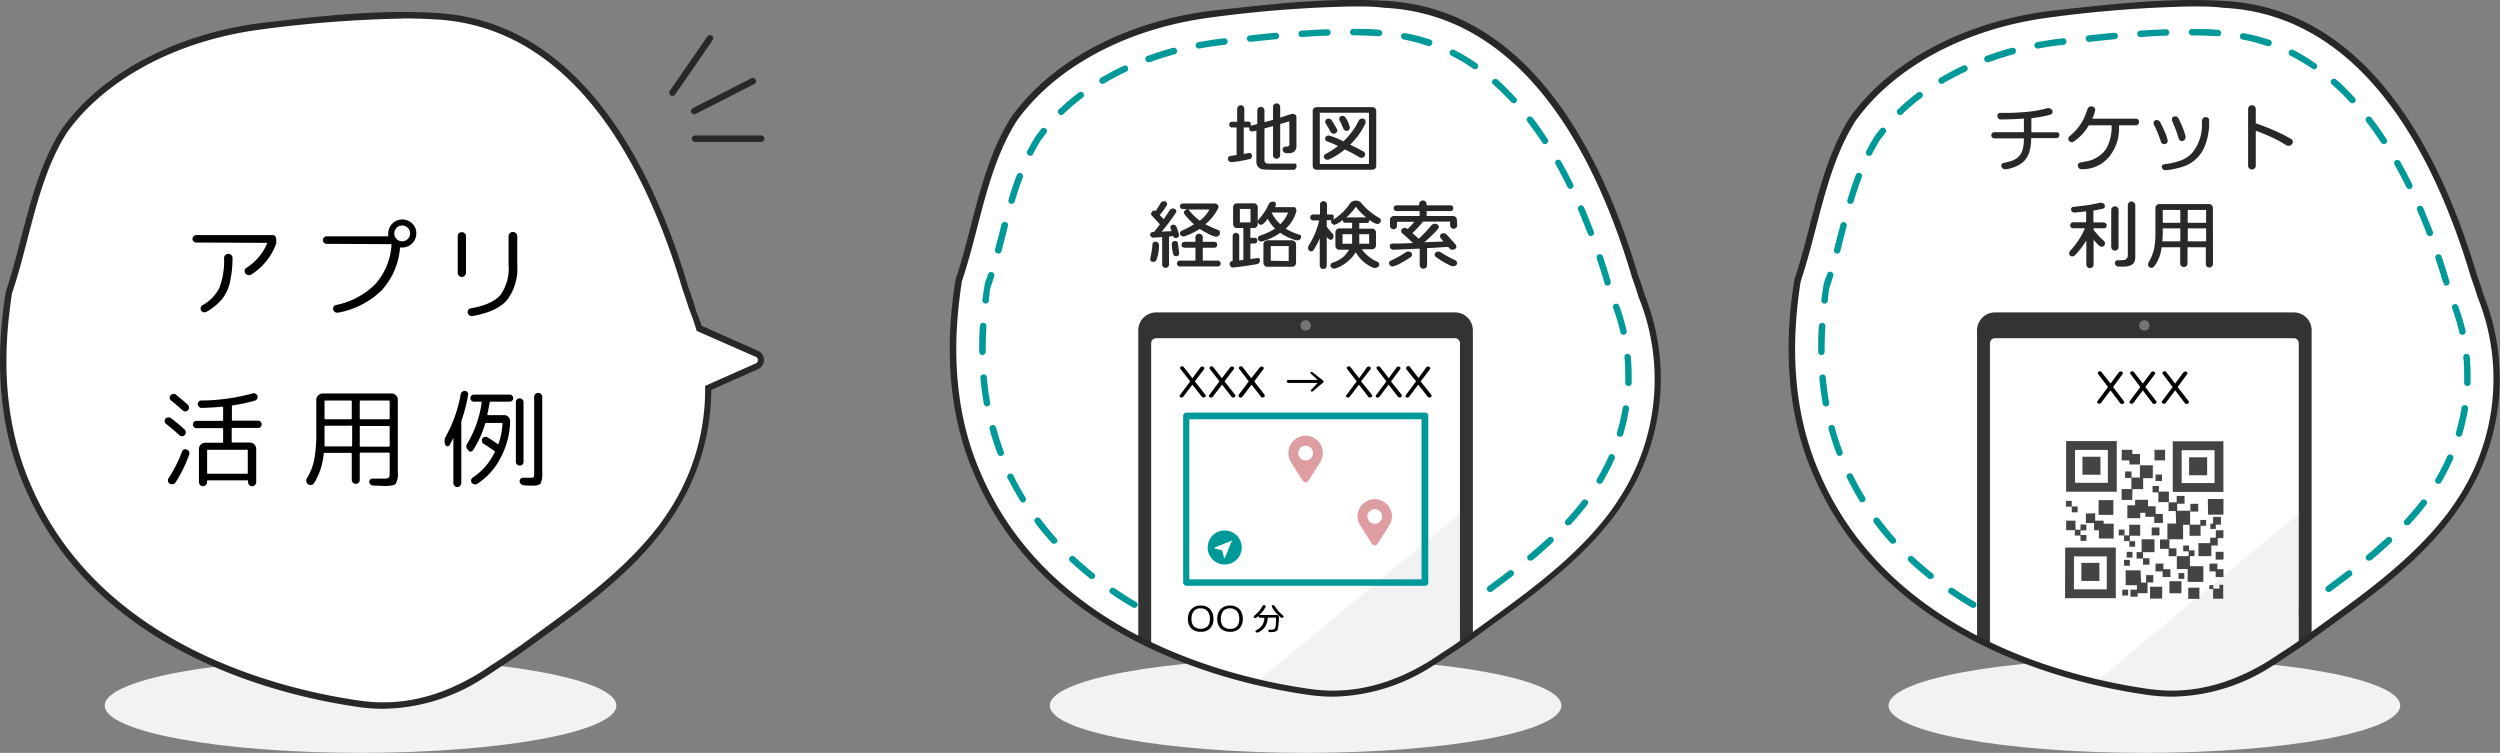
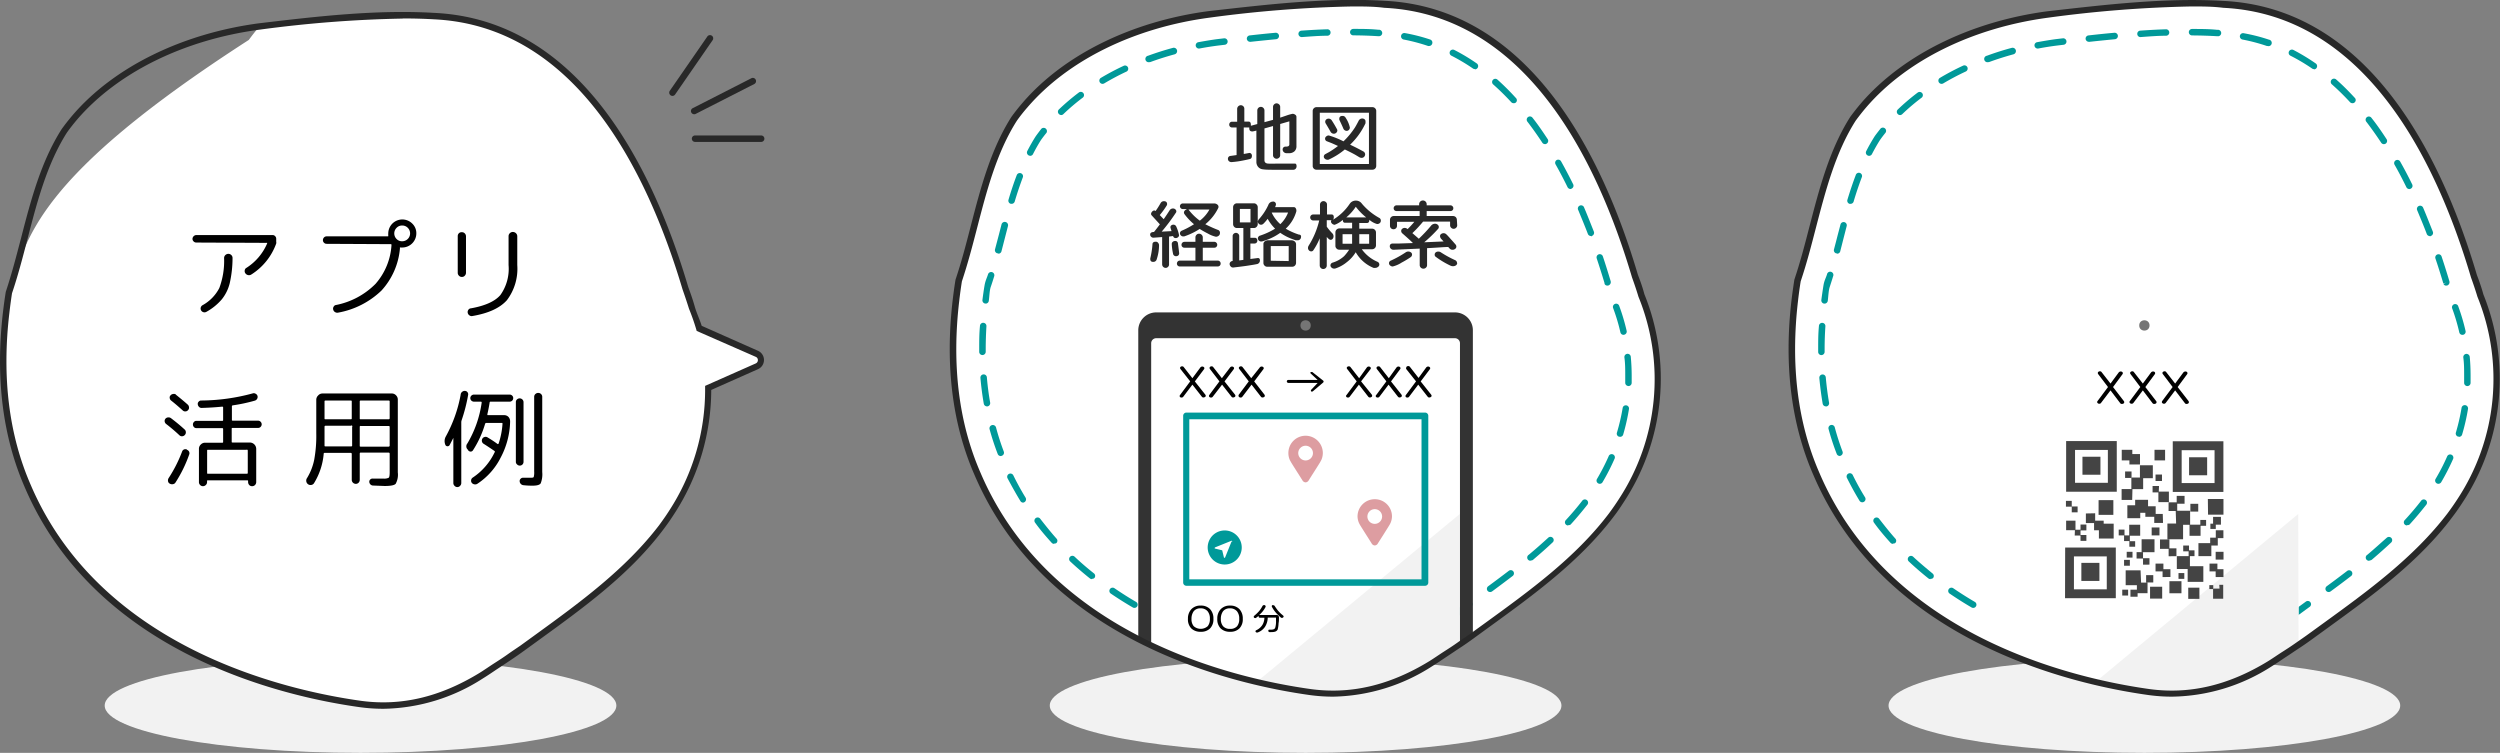
<svg xmlns="http://www.w3.org/2000/svg" viewBox="0 0 387.56 116.71">
  <rect x="0" y="0" width="387.56" height="116.71" fill="#808080" stroke="none" />
  <defs>
    <style>.cls-1{fill:#f2f2f2}.cls-2{fill:#fff}.cls-3{fill:#8e8e8e}.cls-4{fill:#099}.cls-5{fill:#333}.cls-6{fill:#282828}.cls-7{fill:#757575}.cls-8{fill:#dd9da1}</style>
  </defs>
  <g id="レイヤー_2" data-name="レイヤー 2">
    <g id="レイヤー_1-2" data-name="レイヤー 1">
      <ellipse class="cls-1" cx="202.4" cy="109.38" rx="39.66" ry="7.33" />
      <path class="cls-2" d="M162.47 38a2.78 2.78 0 00.22 1.08 2.78 2.78 0 01-.22-1.08zM176.46 51.21a2.81 2.81 0 01.47-1.55 2.81 2.81 0 00-.47 1.55z" />
      <path class="cls-3" d="M163 39.53a2.68 2.68 0 00.75.75 2.68 2.68 0 01-.75-.75zM213.12 46.28a2.68 2.68 0 00.75-.75 2.68 2.68 0 01-.75.75z" />
      <path class="cls-2" d="M253.47 42.79c-5.62-19-17.06-41.09-38.86-42.15-9.05-.53-18.09.53-27.13 1.6-10.57 1.39-21.59 5.93-28.57 14.06-.59.68-1.14 1.38-1.67 2.1-4.72 7.42-5.79 16.73-8.6 25.05-.16 1-.31 2-.43 3.06-1.08 9.19-.37 18.47 3.37 27 8.77 20.48 30.58 30.85 51.59 33.78 6.91.93 13.1-1 18.65-4.39.79-.49 1.57-1 2.35-1.54s1.36-.87 2-1.33 1.32-.9 2-1.37c7.61-5.56 15.85-11.14 21.65-18.8.55-.75 1.09-1.51 1.59-2.29a34.24 34.24 0 003.1-31.76c-.32-1.01-.66-2.02-1.04-3.02z" />
      <path class="cls-4" d="M206.2 103.54a23.94 23.94 0 01-3.15-.22l-.9-.13a.5.5 0 11.15-1l.88.12a22 22 0 003 .21.5.5 0 110 1zm4-.33a.5.5 0 01-.5-.41.51.51 0 01.41-.58 25.19 25.19 0 003.8-1 .5.5 0 01.32.94 24.9 24.9 0 01-4 1zm-11.91-.7h-.09a72.23 72.23 0 01-3.93-.88.48.48 0 01-.36-.6.5.5 0 01.6-.37c1.28.32 2.58.62 3.88.87a.5.5 0 01.39.59.49.49 0 01-.51.39zm19.46-1.83a.5.5 0 01-.22-1c.8-.4 1.62-.86 2.42-1.35l1-.62a.49.49 0 01.69.15.5.5 0 01-.15.69c-.33.22-.67.43-1 .63-.83.51-1.67 1-2.51 1.4a.54.54 0 01-.25.1zm-27.21-.11h-.15c-1.29-.4-2.58-.82-3.82-1.28a.5.5 0 01-.3-.64.51.51 0 01.64-.3c1.23.45 2.5.87 3.77 1.26a.5.5 0 01.33.63.49.49 0 01-.49.33zM183 97.83a.43.43 0 01-.19 0c-1.24-.53-2.47-1.1-3.66-1.69a.52.52 0 01-.22-.68.5.5 0 01.67-.22c1.17.59 2.38 1.15 3.6 1.67a.51.51 0 01.26.66.49.49 0 01-.46.26zm41.52-1.37a.48.48 0 01-.41-.21.5.5 0 01.13-.7l1.47-1 1.76-1.29a.51.51 0 01.7.11.49.49 0 01-.11.7l-1.77 1.29-1.49 1a.46.46 0 01-.28.1zm-48.66-2.22a.47.47 0 01-.25-.07c-1.17-.68-2.32-1.41-3.41-2.15a.5.5 0 11.57-.83c1.07.73 2.19 1.45 3.35 2.12a.5.5 0 01-.26.93zM231 91.78a.51.51 0 01-.4-.2.5.5 0 01.11-.7c1.06-.78 2.13-1.58 3.19-2.39a.5.5 0 01.7.09.51.51 0 01-.09.7c-1.07.82-2.14 1.62-3.21 2.41a.55.55 0 01-.3.09zm-61.73-2a.51.51 0 01-.31-.11c-1.06-.85-2.09-1.73-3.06-2.64a.5.5 0 01.69-.73c.94.89 1.95 1.76 3 2.59a.5.5 0 01.08.7.48.48 0 01-.4.14zm68-2.85A.5.5 0 01237 86c1.08-.9 2.05-1.76 3-2.63a.5.5 0 01.71 0 .48.48 0 010 .7c-.94.89-1.93 1.76-3 2.67a.46.46 0 01-.39.14zm-73.87-2.62a.5.5 0 01-.37-.17c-.9-1-1.77-2-2.57-3.12a.5.5 0 11.8-.6c.78 1 1.63 2.07 2.51 3.06a.48.48 0 010 .7.46.46 0 01-.32.08zm79.69-2.85a.51.51 0 01-.34-.14.49.49 0 010-.7c.92-1 1.77-2 2.54-3a.5.5 0 01.8.61c-.79 1-1.67 2.07-2.61 3.09a.5.5 0 01-.34.09zm-84.47-3.54a.51.51 0 01-.43-.24c-.7-1.15-1.36-2.34-2-3.54a.5.5 0 01.9-.45c.58 1.18 1.22 2.35 1.9 3.46a.51.51 0 01-.42.77zM248 75a.45.45 0 01-.25-.07.49.49 0 01-.18-.68 34 34 0 001.8-3.5.5.5 0 11.91.4 33.19 33.19 0 01-1.85 3.61.49.49 0 01-.43.24zm-92.86-4.3a.51.51 0 01-.47-.32 40.1 40.1 0 01-1.26-3.84.5.5 0 011-.27 38.24 38.24 0 001.2 3.73.5.5 0 01-.29.65.57.57 0 01-.18.05zm96-3a.34.34 0 01-.14 0 .49.49 0 01-.34-.62 31.28 31.28 0 00.89-3.83.49.49 0 01.57-.41.49.49 0 01.41.57 32 32 0 01-.91 4 .5.5 0 01-.47.31zM153 63a.51.51 0 01-.49-.42c-.23-1.3-.4-2.65-.52-4a.5.5 0 111-.08c.11 1.32.28 2.64.51 3.92a.51.51 0 01-.41.58zm99.43-3.16a.5.5 0 01-.48-.52v-1.09c0-1 0-1.9-.13-2.83a.5.5 0 01.45-.55.5.5 0 01.54.45c.09 1 .14 1.95.14 2.93v1.13a.5.5 0 01-.5.49zm-100.13-4.8a.5.5 0 01-.5-.5v-.43c0-1.18 0-2.39.12-3.6a.5.5 0 111 .06c-.07 1.19-.11 2.38-.11 3.54v.42a.51.51 0 01-.49.51zm99.38-3.13a.5.5 0 01-.48-.39 29.17 29.17 0 00-1.13-3.77.5.5 0 01.3-.64.49.49 0 01.64.29 31.54 31.54 0 011.16 3.89.5.5 0 01-.38.6zm-98.88-4.85h-.07a.51.51 0 01-.43-.56c.1-.76.2-1.51.33-2.26s.37-1.17.54-1.72a.51.51 0 01.63-.33.5.5 0 01.33.62c-.17.56-.35 1.12-.54 1.67s-.2 1.4-.3 2.14a.5.5 0 01-.47.45zm96.36-2.79a.44.44 0 01-.42-.28v-.1c-.39-1.31-.8-2.59-1.21-3.83a.5.5 0 01.31-.63.5.5 0 01.64.31c.42 1.25.82 2.54 1.21 3.84a.55.55 0 01-.31.66.58.58 0 01-.2.04zm-94.42-5h-.13a.5.5 0 01-.36-.61l.57-2.16.44-1.71a.5.5 0 111 .25l-.44 1.71-.58 2.25a.5.5 0 01-.48.33zm91.89-2.68a.52.52 0 01-.47-.32c-.48-1.26-1-2.5-1.49-3.69a.5.5 0 11.91-.4c.52 1.21 1 2.46 1.51 3.73a.51.51 0 01-.28.65.57.57 0 01-.16.09zm-89.81-5a.32.32 0 01-.14 0 .5.5 0 01-.34-.62c.42-1.42.84-2.67 1.28-3.82a.5.5 0 01.65-.29.49.49 0 01.29.64 54.91 54.91 0 00-1.26 3.76.51.51 0 01-.46.34zm86.63-2.29a.52.52 0 01-.45-.3c-.59-1.21-1.22-2.4-1.85-3.52a.5.5 0 01.19-.68.51.51 0 01.66.2c.64 1.14 1.27 2.34 1.88 3.57a.49.49 0 01-.23.66.46.46 0 01-.18.08zm-83.75-5.15a.49.49 0 01-.23-.06.51.51 0 01-.22-.67c.42-.81.86-1.59 1.33-2.32.29-.4.57-.77.86-1.14a.51.51 0 01.79.63c-.29.35-.56.71-.83 1.08-.43.67-.86 1.43-1.25 2.2a.5.5 0 01-.43.29zm79.81-1.81a.48.48 0 01-.42-.23c-.74-1.12-1.51-2.21-2.29-3.23a.5.5 0 11.79-.61c.8 1 1.58 2.15 2.34 3.3a.5.5 0 01-.15.69.53.53 0 01-.25.09zm-75-4.51a.48.48 0 01-.36-.16.49.49 0 010-.7 34.63 34.63 0 013.1-2.63.5.5 0 01.6.8 32.71 32.71 0 00-3 2.55.54.54 0 01-.3.15zM234.64 16a.5.5 0 01-.36-.16 38.63 38.63 0 00-2.82-2.77.5.5 0 010-.71.5.5 0 01.7 0 38.59 38.59 0 012.84 2.83.48.48 0 010 .7.49.49 0 01-.36.11zm-63.71-3a.5.5 0 01-.26-.93 39.1 39.1 0 013.58-1.89.5.5 0 01.42.9 39.71 39.71 0 00-3.49 1.85.59.59 0 01-.25.07zm57.72-2.29a.51.51 0 01-.29-.08 30 30 0 00-3.36-2 .5.5 0 01-.22-.67.51.51 0 01.67-.22 30.25 30.25 0 013.48 2.09.5.5 0 01.13.7.49.49 0 01-.41.22zm-50.49-1.07a.5.5 0 01-.18-1c1.26-.46 2.55-.87 3.85-1.22a.5.5 0 11.27 1c-1.28.35-2.55.75-3.77 1.2zm7.7-2.11a.51.51 0 01-.49-.41.5.5 0 01.4-.58c1-.18 1.93-.34 2.89-.47l1.1-.13a.5.5 0 01.55.44.5.5 0 01-.44.56l-1.09.13c-.93.12-1.89.27-2.82.45zm35.7-.4a.51.51 0 01-.17 0 28.43 28.43 0 00-3.78-1 .5.5 0 11.19-1 27.62 27.62 0 013.92 1 .5.5 0 01.31.63.5.5 0 01-.47.37zm-27.77-.65a.51.51 0 01-.5-.44.5.5 0 01.44-.55c1.33-.15 2.66-.29 4-.41a.5.5 0 01.09 1c-1.32.13-2.64.26-4 .41zm8-.73a.51.51 0 01-.5-.47.5.5 0 01.47-.53c1.4-.1 2.72-.17 4-.21a.49.49 0 01.51.48.5.5 0 01-.48.52c-1.28 0-2.58.11-4 .21zm12-.14h-.17a68 68 0 00-3.83-.13.5.5 0 01-.5-.5.51.51 0 01.5-.5c1.32 0 2.62 0 3.86.13h.16a.52.52 0 01.47.53.5.5 0 01-.54.47z" />
      <path class="cls-2" d="M225.56 50.43h-46.33a.78.78 0 00-.77.78V100a84.83 84.83 0 0024.71 7.26c6.91.93 13.1-1 18.65-4.39.79-.49 1.57-1 2.35-1.54s1.36-.87 2-1.33l.14-.09v-48.7a.78.78 0 00-.75-.78z" />
      <path class="cls-1" d="M194.81 105.72c2.78.66 5.58 1.18 8.36 1.57 6.91.93 13.1-1 18.65-4.39.79-.49 1.57-1 2.35-1.54s1.36-.87 2-1.33l.13-.09V79.68z" />
      <path class="cls-3" d="M179.23 48.43h46.33a2.78 2.78 0 012.3 1.23 2.78 2.78 0 00-2.3-1.23h-46.33a2.78 2.78 0 00-2.3 1.23 2.78 2.78 0 012.3-1.23zM227.86 49.66a2.73 2.73 0 01.47 1.55v47.32-47.32a2.73 2.73 0 00-.47-1.55z" />
      <path class="cls-5" d="M178.46 53.21a.78.78 0 01.77-.78h46.33a.78.78 0 01.77.78v46.73c.62-.42 1.22-.85 1.82-1.28l.18-.13V51.21a2.73 2.73 0 00-.47-1.55 2.78 2.78 0 00-2.3-1.23h-46.33a2.78 2.78 0 00-2.77 2.78V99c.66.34 1.33.67 2 1z" />
      <path class="cls-6" d="M201 25.78a.56.56 0 01-.15.39.5.5 0 01-.37.15H198c-1.14 0-1.78 0-2.21-.07a1.09 1.09 0 01-.75-.38 1.19 1.19 0 01-.27-.8v-4.83a4 4 0 01-.61.14c-.33 0-.49-.15-.49-.47a.89.89 0 010-.15h-.86v4.11l.87-.16a.36.36 0 01.29.13.46.46 0 01.11.29c0 .29-.1.47-.31.52s-.44.11-.91.2a14.26 14.26 0 01-1.94.28.59.59 0 01-.39-.13.46.46 0 01-.17-.36.43.43 0 01.42-.47l.92-.13v-4.28h-.7a.42.42 0 01-.32-.13.44.44 0 01-.12-.32.45.45 0 01.12-.31.42.42 0 01.32-.13h.79v-2a.58.58 0 01.56-.56.57.57 0 01.39.16.53.53 0 01.16.38v2h.65c.24 0 .36.15.36.46a.49.49 0 010 .19l1-.27v-2.11a.57.57 0 01.16-.39.53.53 0 01.39-.16.5.5 0 01.39.16.54.54 0 01.17.39v1.82l1.33-.36v-2a.53.53 0 01.16-.39.54.54 0 01.39-.17.58.58 0 01.4.17.53.53 0 01.16.39v1.66l1-.34a6.62 6.62 0 01.94-.26.71.71 0 01.38.14.39.39 0 01.2.32v4.53a1.06 1.06 0 01-.31.83 1.22 1.22 0 01-.84.29h-.39a.61.61 0 01-.42-.17.54.54 0 01-.18-.41.45.45 0 01.12-.31.42.42 0 01.32-.13 1.19 1.19 0 00.41-.05.32.32 0 00.19-.34v-3.53l-1.42.41v4.83a.5.5 0 01-.16.39.58.58 0 01-.4.17.54.54 0 01-.39-.17.5.5 0 01-.16-.39v-4.51l-1.33.37v4.92c0 .32.18.5.55.53a12 12 0 001.29 0h2.87c.17-.01.27.13.27.42zM213.35 25.71a.61.61 0 01-.17.43.61.61 0 01-.42.17h-8.66a.58.58 0 01-.6-.6V17.2a.57.57 0 01.17-.41.58.58 0 01.43-.18h8.66a.58.58 0 01.42.18.57.57 0 01.17.41zm-1.13-.29v-7.94h-7.62v7.94zm-.54-6.5a.45.45 0 010 .2 11 11 0 01-2.38 3.31c.61.29 1.12.55 1.54.77l.5.27a.53.53 0 01.29.44.57.57 0 01-.16.4.5.5 0 01-.39.16.69.69 0 01-.34-.09l-.65-.39c-.45-.25-1-.53-1.61-.82a11 11 0 01-2.54 1.59.43.43 0 01-.19 0 .53.53 0 01-.36-.15.42.42 0 01-.17-.33.45.45 0 01.26-.4l.57-.31a13.43 13.43 0 001.37-.94c-.44-.2-.83-.38-1.18-.52l-.52-.2a.43.43 0 01-.12-.76.56.56 0 01.4-.15 13.07 13.07 0 012.27.91 12 12 0 001.75-2.1c.13-.2.33-.56.59-1.06a.61.61 0 01.57-.38.56.56 0 01.39.15.44.44 0 01.11.4zm-4.36 1.31a.47.47 0 01-.17.35.51.51 0 01-.36.15.59.59 0 01-.54-.34c-.23-.4-.47-.82-.75-1.28a.53.53 0 01-.06-.24.46.46 0 01.16-.35.58.58 0 01.86.15c.25.38.52.83.8 1.35a.39.39 0 01.06.21zm1.94-.47a.55.55 0 01-.14.37.5.5 0 01-.35.16.58.58 0 01-.54-.41c-.13-.31-.31-.7-.54-1.18a.51.51 0 01-.07-.26c0-.31.16-.47.5-.47a.52.52 0 01.49.29 4.37 4.37 0 01.65 1.5zM182.78 36.45a.41.41 0 01-.16.33.57.57 0 01-.36.13.39.39 0 01-.4-.32l-.63.08V41a.47.47 0 01-.16.37.49.49 0 01-.38.16.55.55 0 01-.53-.53v-4.25l-1.36.1a.49.49 0 01-.35-.15.44.44 0 01-.15-.33c0-.27.2-.4.6-.41.28-.35.58-.74.91-1.18l-1.27-1.39a.37.37 0 01-.1-.23.55.55 0 01.17-.35.43.43 0 01.31-.18.29.29 0 01.22.09 13.19 13.19 0 00.78-1.23.57.57 0 01.52-.3c.32 0 .49.16.49.46a.45.45 0 01-.09.25 11.89 11.89 0 01-1.05 1.44l.61.64q.43-.61.9-1.35a.62.62 0 01.54-.31.52.52 0 01.36.13.41.41 0 01.16.33.32.32 0 01-.08.21 30 30 0 01-2.19 2.92l1.53-.08a6.18 6.18 0 01-.18-.6.37.37 0 01.14-.29.51.51 0 01.31-.11.48.48 0 01.47.32 6 6 0 01.42 1.3zm-3.1 1.55a7 7 0 01-.36 2.19.53.53 0 01-.54.41c-.3 0-.46-.14-.46-.43a.52.52 0 010-.11 13.17 13.17 0 00.34-2.18c0-.28.2-.41.52-.41a.41.41 0 01.34.16.57.57 0 01.16.37zm3.12 1.28a.43.43 0 01-.14.32.52.52 0 01-.33.12.47.47 0 01-.49-.44 8.58 8.58 0 01-.19-1.46.43.43 0 01.15-.33.53.53 0 01.35-.13.4.4 0 01.46.37c.13.98.19 1.5.19 1.54zm6.43 1.57a.44.44 0 01-.13.33.48.48 0 01-.32.13h-5.87a.44.44 0 01-.46-.46.5.5 0 01.13-.32.44.44 0 01.33-.13h2.41v-2h-1.7a.44.44 0 01-.46-.46.46.46 0 01.46-.45h1.7v-.69a.54.54 0 01.17-.4.5.5 0 01.39-.17.53.53 0 01.41.17.54.54 0 01.17.4v.69h1.79a.4.4 0 01.32.14.42.42 0 01.13.31.44.44 0 01-.13.33.42.42 0 01-.32.13h-1.79v2h2.32a.44.44 0 01.32.13.45.45 0 01.13.31zm-.11-4.69a.49.49 0 01-.19.38.68.68 0 01-.43.16 4.29 4.29 0 01-1.26-.5 14.26 14.26 0 01-1.26-.71 10.55 10.55 0 01-2.41 1.16h-.16a.46.46 0 01-.34-.15.42.42 0 01-.15-.32.45.45 0 01.29-.42 13.1 13.1 0 001.89-1 8.89 8.89 0 01-1.48-1.57.46.46 0 01-.08-.24q0-.32.48-.54h-.67a.42.42 0 01-.3-.13.4.4 0 01-.13-.31.44.44 0 01.43-.43h4.89a.74.74 0 01.45.15.46.46 0 01.21.38.45.45 0 01-.05.19 7.32 7.32 0 01-2 2.5 20.23 20.23 0 001.93.87.46.46 0 01.34.52zm-1.62-3.68h-3.26a8.37 8.37 0 001.76 1.73 5.52 5.52 0 001.5-1.74zM195.32 40.36a.57.57 0 01-.52.59c-.26.06-.71.13-1.36.23-.49.08-1.24.17-2.24.29h-.06a.44.44 0 01-.36-.17.56.56 0 01-.16-.37.45.45 0 01.14-.33.5.5 0 01.33-.14v-3.85a.46.46 0 01.15-.36.5.5 0 01.37-.15.49.49 0 01.35.15.46.46 0 01.15.36v3.76l.64-.08v-4.94h-1a.58.58 0 01-.42-.18.61.61 0 01-.17-.42v-2.63a.61.61 0 01.17-.42.58.58 0 01.42-.18h2.64a.54.54 0 01.41.18.58.58 0 01.18.42v2.63a.58.58 0 01-.18.42.54.54 0 01-.41.18h-.55v1.51h.67c.27 0 .41.19.41.44a.43.43 0 01-.41.45h-.67v2.4L195 40c.2 0 .32.11.32.36zm-1.46-5.88v-2.09h-1.65v2.09zm7.83 2.27a.51.51 0 01-.55.5h-.28l-.44-.16a8.18 8.18 0 01-1.95-1 8.52 8.52 0 01-1.83 1l-.68.24a1.45 1.45 0 01-.44.11.52.52 0 01-.52-.46.36.36 0 01.08-.26.37.37 0 01.22-.18 11 11 0 002.37-1.09 6.53 6.53 0 01-1.15-1.53 6.29 6.29 0 01-.66.76.54.54 0 01-.36.16.47.47 0 01-.36-.16.49.49 0 01-.15-.35.94.94 0 01.25-.43 8.77 8.77 0 001.38-2.12.76.76 0 01.7-.53.42.42 0 01.48.47 1.08 1.08 0 01-.14.39h2.92a.33.33 0 01.28.16.66.66 0 01.11.36v.11a5.76 5.76 0 01-1.65 2.71 9.79 9.79 0 002.05.92c.25 0 .36.16.32.38zm-.77 4a.61.61 0 01-.17.42.58.58 0 01-.42.18h-3.89a.55.55 0 01-.41-.18.57.57 0 01-.17-.42v-2.91a.51.51 0 01.22-.43.79.79 0 01.48-.16h3.64a.82.82 0 01.43.12.58.58 0 01.29.51zm-1.14-.28v-2.32H197v2.27zm-.08-7.52h-2.54V33a5.58 5.58 0 001.32 1.75 4.93 4.93 0 001.22-1.85zM214.06 34.24a.46.46 0 01-.17.35.6.6 0 01-.41.14 3.11 3.11 0 01-1.2-.66c0 .33-.12.5-.37.5h-1.19v.88h2a.58.58 0 01.42.18.57.57 0 01.17.41v2a.6.6 0 01-.59.6h-1.61a5.82 5.82 0 002.4 1.93.47.47 0 01.32.44.44.44 0 01-.21.37.68.68 0 01-.42.15.8.8 0 01-.26 0 5.6 5.6 0 01-2.77-2.43 5.55 5.55 0 01-1.38 1.54 5.48 5.48 0 01-1.84 1h-.14a.55.55 0 01-.38-.15.45.45 0 01-.18-.35.46.46 0 01.35-.43 4.59 4.59 0 001.77-1 7.17 7.17 0 00.78-1h-1.54a.54.54 0 01-.41-.18.54.54 0 01-.18-.42V36a.62.62 0 01.59-.59h2v-.88h-1.12c-.21 0-.32-.15-.32-.45a4 4 0 01-1.27.77.67.67 0 01-.5-.3.34.34 0 01-.06-.22.2.2 0 01.09-.19h-.75v1a8.42 8.42 0 00.83 1 .66.66 0 01.22.5.62.62 0 01-.13.38.41.41 0 01-.34.16c-.13 0-.32-.15-.58-.45v4.43a.53.53 0 01-.16.39.55.55 0 01-.93-.39v-4.22a9.74 9.74 0 01-1 1.87.37.37 0 01-.31.16.44.44 0 01-.36-.16.5.5 0 01-.15-.37.69.69 0 01.1-.35 12.86 12.86 0 001.64-3.91h-.93a.48.48 0 01-.47-.47.46.46 0 01.47-.46h1.05v-1.53a.53.53 0 01.16-.38.52.52 0 01.38-.16.53.53 0 01.39.16.49.49 0 01.16.38v1.53h.71c.23 0 .34.14.34.44a.65.65 0 01-.11.37 8.28 8.28 0 002.57-2.45 1.12 1.12 0 011-.51 1.1 1.1 0 01.89.47 9.63 9.63 0 002.77 2.25.48.48 0 01.17.42zm-4.45 3.55v-1.48h-1.48v1.48zm2.18-4.09a9.11 9.11 0 01-1.61-1.65 7.62 7.62 0 01-1.47 1.65zm.46 4.09v-1.48h-1.53v1.48zM218.9 39.46a.49.49 0 01-.22.41 13.73 13.73 0 01-1.38.83 4.57 4.57 0 01-1.39.61.6.6 0 01-.4-.15.45.45 0 01-.18-.35.42.42 0 01.28-.41 16.07 16.07 0 002.29-1.27.73.73 0 01.42-.14.68.68 0 01.4.13.39.39 0 01.18.34zm7-4.55a.5.5 0 01-.16.39.53.53 0 01-.78 0 .5.5 0 01-.16-.39v-.56h-4.18c-.47.56-1 1.16-1.67 1.79.41.35.74.64 1 .87a22.68 22.68 0 001.88-2 .82.82 0 01.64-.33.6.6 0 01.4.15.45.45 0 01.18.36.48.48 0 01-.09.27 21.56 21.56 0 01-2.17 2.1l3-.13-.35-.38a.69.69 0 01-.2-.43.4.4 0 01.16-.34.68.68 0 01.39-.13.61.61 0 01.45.2q.17.15.72.78c.16.17.4.44.7.79a.48.48 0 01.11.3.43.43 0 01-.18.36.63.63 0 01-.42.14.52.52 0 01-.37-.13 1.39 1.39 0 01-.28-.3c-.64 0-1.74.11-3.29.18v2.62a.51.51 0 01-.17.4.53.53 0 01-.39.16.56.56 0 01-.41-.16.54.54 0 01-.17-.4v-2.55l-4.07.18a.57.57 0 01-.4-.16.5.5 0 01-.17-.38c0-.27.15-.42.47-.43h1l2.12-.07c-.29-.3-.84-.8-1.63-1.49a.49.49 0 01-.19-.38.4.4 0 01.17-.35.58.58 0 01.38-.13.68.68 0 01.44.19 14.47 14.47 0 001.05-1.14h-2.69V35a.53.53 0 01-.16.39.55.55 0 01-.38.15.56.56 0 01-.39-.15.53.53 0 01-.16-.39v-.91a.58.58 0 01.6-.6h4v-.77h-3.58a.47.47 0 01-.32-.12.46.46 0 01-.13-.32.44.44 0 01.13-.31.45.45 0 01.32-.14h3.5v-.16a.57.57 0 01.17-.42.58.58 0 01.41-.17.58.58 0 01.59.59v.16h3.69a.43.43 0 01.31.14.4.4 0 01.13.31.42.42 0 01-.13.32.45.45 0 01-.31.12h-3.69v.77h4.09a.61.61 0 01.42.17.61.61 0 01.17.43zm0 5.86a.45.45 0 01-.2.37.78.78 0 01-.44.13.92.92 0 01-.36-.07 13.05 13.05 0 01-2.3-1.37.39.39 0 01-.19-.36.45.45 0 01.18-.36.66.66 0 01.41-.11.68.68 0 01.37.12 16.62 16.62 0 002.21 1.21.51.51 0 01.3.44z" />
      <path class="cls-4" d="M220.92 90.81h-37a.5.5 0 01-.5-.5V64.46a.5.5 0 01.5-.5h37a.5.5 0 01.5.5v25.85a.5.5 0 01-.5.5zm-36.55-1h36V65h-36z" />
      <path d="M186.83 61.15a.32.32 0 01.09.2.21.21 0 01-.11.19.46.46 0 01-.25.08.29.29 0 01-.23-.1l-1.48-1.89-1.42 1.88a.32.32 0 01-.26.12.37.37 0 01-.23-.07.24.24 0 010-.33l1.57-2.11-1.51-1.91a.27.27 0 01-.06-.17.23.23 0 01.09-.18.37.37 0 01.23-.07.29.29 0 01.25.12l1.34 1.72 1.21-1.63a.39.39 0 01.33-.18.35.35 0 01.22.08.24.24 0 01.1.18.31.31 0 01-.06.16l-1.42 1.89zM191.43 61.15a.32.32 0 01.09.2.21.21 0 01-.11.19.44.44 0 01-.25.08.29.29 0 01-.23-.1l-1.48-1.89-1.45 1.88a.31.31 0 01-.26.12.37.37 0 01-.23-.07.23.23 0 01-.09-.18.3.3 0 01.05-.15l1.57-2.11-1.47-1.91a.27.27 0 01-.06-.17.23.23 0 01.09-.18.37.37 0 01.23-.07.29.29 0 01.25.12l1.34 1.72 1.25-1.63a.37.37 0 01.32-.18.33.33 0 01.22.08.21.21 0 01.1.18.25.25 0 01-.06.16l-1.42 1.89zM196 61.15a.37.37 0 01.08.2.21.21 0 01-.11.19.41.41 0 01-.24.08.3.3 0 01-.24-.1l-1.47-1.89-1.43 1.88a.31.31 0 01-.26.12.34.34 0 01-.22-.07.21.21 0 01-.1-.18.3.3 0 010-.15l1.58-2.11-1.47-1.91a.23.23 0 01-.07-.17.21.21 0 01.1-.18.34.34 0 01.22-.07.31.31 0 01.26.12l1.34 1.72 1.3-1.63a.37.37 0 01.32-.18.38.38 0 01.23.08.23.23 0 01.09.18.25.25 0 01-.06.16l-1.42 1.89zM205.19 59.13a.23.23 0 01-.08.18l-1.55 1.32a.29.29 0 01-.18.08c-.11 0-.16-.06-.16-.17a.16.16 0 01.05-.12l1-1.06h-4.55a.24.24 0 01-.16-.07.2.2 0 01-.07-.16.22.22 0 01.07-.17.23.23 0 01.16-.06h4.55l-1.08-1a.14.14 0 01-.05-.1.17.17 0 01.06-.12.21.21 0 01.13 0 .17.17 0 01.12 0l1.63 1.29a.22.22 0 01.11.16zM212.64 61.15a.37.37 0 01.08.2.2.2 0 01-.11.19.41.41 0 01-.24.08.31.31 0 01-.24-.1l-1.47-1.89-1.43 1.88a.31.31 0 01-.26.12.34.34 0 01-.22-.07.21.21 0 010-.33l1.57-2.11-1.47-1.91a.28.28 0 01-.07-.17.21.21 0 01.1-.18.35.35 0 01.23-.07.3.3 0 01.25.12l1.34 1.72 1.17-1.63a.37.37 0 01.32-.18.36.36 0 01.23.08.23.23 0 01.09.18.25.25 0 01-.06.16L211 59.12zM217.24 61.15a.37.37 0 01.08.2.2.2 0 01-.11.19.41.41 0 01-.24.08.33.33 0 01-.24-.1l-1.47-1.89-1.42 1.88a.33.33 0 01-.27.12.36.36 0 01-.22-.07.21.21 0 010-.33l1.57-2.11-1.47-1.91a.27.27 0 01-.06-.17.23.23 0 01.09-.18.35.35 0 01.23-.07.29.29 0 01.25.12l1.34 1.72 1.17-1.63a.38.38 0 01.32-.18.36.36 0 01.23.08.23.23 0 01.09.18.25.25 0 01-.06.16l-1.41 1.89zM221.84 61.15a.32.32 0 01.09.2.21.21 0 01-.11.19.44.44 0 01-.25.08.29.29 0 01-.23-.1l-1.48-1.89-1.42 1.88a.32.32 0 01-.26.12.37.37 0 01-.23-.07.24.24 0 010-.33l1.57-2.11-1.52-1.91a.27.27 0 010-.21.23.23 0 01.09-.18.37.37 0 01.23-.07.29.29 0 01.25.12l1.34 1.72 1.16-1.59a.4.4 0 01.33-.18.35.35 0 01.22.08.24.24 0 01.1.18.31.31 0 01-.06.16l-1.42 1.89zM188.11 95.93a2 2 0 01-.51 1.48 1.93 1.93 0 01-1.46.53 2 2 0 01-1.47-.53 2 2 0 01-.51-1.48 2.09 2.09 0 01.53-1.49 1.9 1.9 0 011.45-.56 1.92 1.92 0 011.46.56 2.11 2.11 0 01.51 1.49zm-.55 0a1.76 1.76 0 00-.35-1.17 1.36 1.36 0 00-1.11-.45 1.26 1.26 0 00-1.07.48 2 2 0 00-.32 1.17 1.67 1.67 0 00.34 1.11 1.64 1.64 0 002.18 0 1.72 1.72 0 00.33-1.14zM192.66 95.93a2 2 0 01-.51 1.48 1.93 1.93 0 01-1.46.53 2 2 0 01-1.47-.53 2 2 0 01-.51-1.48 2.09 2.09 0 01.53-1.49 1.9 1.9 0 011.45-.56 1.92 1.92 0 011.46.56 2.11 2.11 0 01.51 1.49zm-.55 0a1.76 1.76 0 00-.35-1.17 1.36 1.36 0 00-1.11-.45 1.26 1.26 0 00-1.07.48 2 2 0 00-.32 1.17 1.67 1.67 0 00.34 1.11 1.35 1.35 0 001.07.42 1.37 1.37 0 001.11-.41 1.72 1.72 0 00.33-1.15zM198.27 95.74c0 .33 0 .61-.06.85a4.26 4.26 0 01-.14 1 .68.68 0 01-.43.34 1.9 1.9 0 01-.55.06 1.7 1.7 0 01-.3 0 .2.2 0 01-.17-.22.15.15 0 01.13-.16h.25a1.1 1.1 0 00.51-.08.5.5 0 00.18-.22 3.44 3.44 0 00.12-1.14v-.43h-1.28a2.72 2.72 0 01-.45 1.47 2.33 2.33 0 01-1.14.85h-.08a.27.27 0 01-.15-.05.19.19 0 01-.08-.14.2.2 0 01.14-.18 2.14 2.14 0 001-.93 2.21 2.21 0 00.24-1h-.7c-.12 0-.19-.06-.19-.17a.21.21 0 010-.12c-.09.08-.24.19-.44.34a.23.23 0 01-.11 0 .25.25 0 01-.15-.05.18.18 0 01-.06-.14.21.21 0 01.1-.18 6.28 6.28 0 00.73-.7 4.26 4.26 0 00.5-.75.31.31 0 01.28-.19.23.23 0 01.16.06.15.15 0 01.07.14.12.12 0 010 .08 4.07 4.07 0 01-1 1.26h2.61a.48.48 0 01.18 0 .39.39 0 01.28.4zm.72-.18a.21.21 0 01-.08.16.28.28 0 01-.19.07.27.27 0 01-.16-.06l-.18-.16-.4-.39a4.62 4.62 0 01-.82-1.14.22.22 0 010-.08.2.2 0 01.06-.14.3.3 0 01.15 0 .28.28 0 01.26.16c.16.25.32.47.47.66a5.39 5.39 0 00.58.59 2.35 2.35 0 01.22.19.22.22 0 01.1.14z" />
      <circle class="cls-7" cx="202.4" cy="50.45" r=".8" />
      <path class="cls-4" d="M191.72 83a2.64 2.64 0 10.78 1.87 2.63 2.63 0 00-.78-1.87zm-.79.92l-1 2.48a.11.11 0 01-.11.07.09.09 0 01-.07 0l-.28-1.16-1.16-.28a.09.09 0 010-.07.11.11 0 01.07-.11l2.48-1a.1.1 0 01.14.14z" />
      <path class="cls-8" d="M202.4 67.55a2.67 2.67 0 00-2.67 2.67 2.64 2.64 0 00.21 1.06c.07.15.25.45.25.46.55.89 1.14 1.8 1.71 2.71a.61.61 0 00.5.33.61.61 0 00.49-.33c.57-.91 1.16-1.82 1.71-2.71 0 0 .18-.31.25-.46a2.64 2.64 0 00.22-1.06 2.68 2.68 0 00-2.67-2.67zm0 3.83a1.14 1.14 0 111.14-1.14 1.14 1.14 0 01-1.14 1.14zM213.12 77.39a2.67 2.67 0 00-2.67 2.67 2.63 2.63 0 00.22 1 3.81 3.81 0 00.25.46c.55.89 1.14 1.8 1.71 2.71a.6.6 0 00.49.33.59.59 0 00.49-.33c.58-.91 1.16-1.82 1.71-2.71a3.81 3.81 0 00.25-.46 2.63 2.63 0 00.22-1 2.66 2.66 0 00-2.67-2.67zm0 3.82a1.14 1.14 0 111.14-1.14 1.14 1.14 0 01-1.14 1.14z" />
      <path class="cls-6" d="M206.67 108a27 27 0 01-3.57-.24c-11.95-1.66-40.95-8.32-52-34.07-3.47-7.9-4.61-17.07-3.4-27.26.12-1 .26-2.05.43-3.08.93-2.77 1.67-5.62 2.38-8.38 1.5-5.79 3.06-11.78 6.29-16.86.56-.77 1.13-1.48 1.71-2.16 6.41-7.46 16.94-12.65 28.88-14.23 8.94-1 18.15-2.13 27.23-1.6 22.42 1.1 33.75 23.71 39.3 42.49.39 1 .74 2 1 3a34.84 34.84 0 01-3.16 32.17c-.48.75-1 1.53-1.61 2.32-5.26 6.94-12.46 12.16-19.43 17.21L228.4 99c-.65.47-1.31.94-2 1.39s-1.35.9-2 1.33-1.59 1.08-2.36 1.55a29.23 29.23 0 01-15.37 4.73zm3-107a191 191 0 00-22.11 1.73c-11.72 1.55-22 6.61-28.27 13.9a26.17 26.17 0 00-1.64 2.07c-3.13 4.91-4.67 10.82-6.15 16.54-.72 2.78-1.47 5.65-2.38 8.37-.15.93-.29 1.94-.41 3-1.19 10-.07 19 3.32 26.74 10.84 25.29 39.42 31.84 51.21 33.48 6.2.83 12.19-.58 18.32-4.32.75-.46 1.51-1 2.32-1.52s1.37-.88 2-1.33 1.31-.9 2-1.37l2.33-1.69c6.9-5 14.05-10.18 19.21-17 .57-.77 1.1-1.53 1.57-2.27A33.87 33.87 0 00254 46c-.3-1-.64-2-1-3-5.46-18.47-16.56-40.72-38.41-41.79C213 1 211.31 1 209.67 1z" />
      <ellipse class="cls-1" cx="332.43" cy="109.38" rx="39.66" ry="7.33" />
      <path class="cls-2" d="M292.51 38a2.77 2.77 0 00.21 1.08 2.77 2.77 0 01-.21-1.08zM306.49 51.21a2.74 2.74 0 01.48-1.55 2.74 2.74 0 00-.48 1.55z" />
      <path class="cls-3" d="M293 39.53a2.68 2.68 0 00.75.75 2.68 2.68 0 01-.75-.75zM343.15 46.28a2.68 2.68 0 00.75-.75 2.68 2.68 0 01-.75.75z" />
      <path class="cls-2" d="M383.5 42.79c-5.62-19-17.05-41.09-38.86-42.15-9-.53-18.09.53-27.13 1.6-10.57 1.39-21.59 5.93-28.57 14.06-.58.68-1.14 1.38-1.66 2.1-4.73 7.42-5.8 16.73-8.61 25.05q-.24 1.53-.42 3.06c-1.09 9.19-.38 18.47 3.36 27 8.78 20.48 30.58 30.85 51.59 33.78 6.92.93 13.1-1 18.65-4.39.8-.49 1.58-1 2.35-1.54s1.36-.87 2-1.33 1.32-.9 2-1.37c7.6-5.56 15.84-11.14 21.64-18.8.56-.75 1.09-1.51 1.6-2.29a34.3 34.3 0 003.1-31.76c-.31-1.01-.66-2.02-1.04-3.02z" />
      <path class="cls-4" d="M336.23 103.54a24 24 0 01-3.16-.22l-.9-.13a.5.5 0 11.15-1l.89.12a21.9 21.9 0 003 .21.5.5 0 110 1zm4-.33a.5.5 0 01-.08-1 25.07 25.07 0 003.79-1 .5.5 0 01.32.94 24.63 24.63 0 01-3.95 1zm-11.9-.7h-.1c-1.31-.26-2.63-.55-3.93-.88a.5.5 0 01-.36-.6.51.51 0 01.61-.37c1.27.32 2.58.61 3.88.87a.51.51 0 01.39.59.5.5 0 01-.51.39zm19.45-1.83a.48.48 0 01-.44-.28.49.49 0 01.22-.67c.8-.4 1.62-.85 2.43-1.35l1-.62a.49.49 0 01.69.15.5.5 0 01-.14.69c-.34.22-.67.43-1 .63-.83.51-1.67 1-2.5 1.4a.59.59 0 01-.28.05zm-27.21-.11h-.15c-1.29-.39-2.57-.82-3.82-1.28a.49.49 0 01-.29-.64.51.51 0 01.64-.3c1.22.45 2.49.87 3.77 1.26a.51.51 0 01.33.63.51.51 0 01-.5.33zM313 97.83a.45.45 0 01-.2 0c-1.24-.53-2.47-1.1-3.65-1.69a.5.5 0 11.44-.9c1.17.59 2.38 1.15 3.6 1.67a.5.5 0 01-.19 1zm41.51-1.37a.49.49 0 01-.41-.21.5.5 0 01.13-.7l1.47-1 1.77-1.29a.5.5 0 01.59.81l-1.77 1.29-1.49 1a.51.51 0 01-.25.1zm-48.61-2.22a.48.48 0 01-.26-.07c-1.17-.68-2.31-1.41-3.4-2.15a.5.5 0 11.56-.83c1.07.73 2.2 1.45 3.35 2.12a.5.5 0 01-.25.93zm55.1-2.46a.5.5 0 01-.3-.9c1.07-.78 2.13-1.58 3.19-2.39a.5.5 0 01.61.79c-1.06.82-2.13 1.62-3.21 2.41a.52.52 0 01-.29.09zm-61.74-2a.51.51 0 01-.31-.11c-1.06-.85-2.09-1.73-3.05-2.64a.5.5 0 010-.71.49.49 0 01.7 0c.95.89 2 1.76 3 2.59a.49.49 0 01.07.7.47.47 0 01-.37.12zm68.06-2.85A.5.5 0 01367 86c1.07-.9 2-1.76 3-2.63a.5.5 0 01.69.73c-.95.89-1.93 1.76-3 2.67a.56.56 0 01-.33.11zm-73.88-2.62a.51.51 0 01-.37-.17c-.9-1-1.76-2-2.56-3.12a.5.5 0 01.1-.7.51.51 0 01.7.1c.78 1 1.62 2.07 2.5 3.06a.49.49 0 010 .7.5.5 0 01-.33.08zm79.7-2.86a.47.47 0 01-.34-.13.48.48 0 010-.7c.92-1 1.77-2 2.54-3a.5.5 0 01.8.61c-.79 1-1.67 2.07-2.61 3.09a.48.48 0 01-.35.08zm-84.44-3.58a.52.52 0 01-.43-.24c-.7-1.15-1.35-2.34-1.95-3.54a.5.5 0 01.9-.45c.58 1.18 1.22 2.35 1.91 3.46a.5.5 0 01-.17.69.5.5 0 01-.26.08zM378 75a.47.47 0 01-.25-.07.5.5 0 01-.18-.68 32.13 32.13 0 001.8-3.5.5.5 0 01.66-.26.5.5 0 01.26.66 35.07 35.07 0 01-1.85 3.61.52.52 0 01-.44.24zm-92.81-4.32a.49.49 0 01-.46-.33 38.31 38.31 0 01-1.26-3.84.5.5 0 01.35-.62.5.5 0 01.61.35 39.34 39.34 0 001.21 3.76.5.5 0 01-.29.64.58.58 0 01-.18.07zm96-3a.36.36 0 01-.14 0 .5.5 0 01-.33-.62 31.25 31.25 0 00.88-3.83.5.5 0 011 .16 32 32 0 01-.92 4 .5.5 0 01-.5.33zM283.06 63a.51.51 0 01-.5-.41c-.22-1.3-.4-2.65-.52-4a.51.51 0 01.46-.54.5.5 0 01.54.46c.12 1.32.29 2.64.51 3.92a.5.5 0 01-.41.58zm99.42-3.15a.5.5 0 01-.48-.52v-1.09c0-1 0-1.9-.13-2.83a.51.51 0 01.45-.55.52.52 0 01.55.45c.09 1 .13 1.95.13 2.93v1.13a.5.5 0 01-.52.48zm-100.12-4.8a.5.5 0 01-.5-.5v-.43c0-1.18 0-2.39.12-3.6a.5.5 0 01.53-.47.5.5 0 01.47.53 52.99 52.99 0 00-.12 3.54v.42a.51.51 0 01-.5.51zm99.38-3.14a.49.49 0 01-.49-.38 30.79 30.79 0 00-1.12-3.77.5.5 0 01.93-.35 31.54 31.54 0 011.16 3.89.49.49 0 01-.37.6zm-98.89-4.84h-.06a.51.51 0 01-.44-.56c.1-.76.21-1.51.33-2.26s.38-1.17.55-1.72a.5.5 0 11.95.29c-.17.56-.35 1.12-.53 1.67s-.21 1.4-.3 2.14a.51.51 0 01-.5.44zm96.37-2.79a.44.44 0 01-.43-.29l.47-.17-.49.1c-.4-1.33-.8-2.61-1.22-3.85a.5.5 0 01.32-.63.5.5 0 01.63.31c.42 1.26.83 2.55 1.21 3.84a.54.54 0 01-.31.66zm-94.43-5h-.13a.5.5 0 01-.35-.61c.19-.72.38-1.44.56-2.16l.45-1.71a.5.5 0 01.61-.36.5.5 0 01.35.61l-.44 1.71-.57 2.24a.5.5 0 01-.48.33zm91.89-2.68a.52.52 0 01-.47-.32c-.47-1.26-1-2.5-1.49-3.69a.5.5 0 11.92-.4c.52 1.21 1 2.46 1.51 3.73a.5.5 0 01-.29.65.57.57 0 01-.18.08zm-89.81-5a.34.34 0 01-.14 0 .5.5 0 01-.34-.62c.43-1.42.85-2.67 1.29-3.82a.5.5 0 11.93.35 54.91 54.91 0 00-1.26 3.76.5.5 0 01-.48.33zm86.63-2.29a.52.52 0 01-.45-.28c-.59-1.21-1.21-2.4-1.85-3.52a.5.5 0 01.87-.49c.65 1.14 1.28 2.34 1.88 3.57a.49.49 0 01-.23.66.43.43 0 01-.22.06zm-83.75-5.15a.46.46 0 01-.22-.06.49.49 0 01-.22-.67c.41-.81.86-1.59 1.32-2.32.29-.4.58-.77.87-1.14a.5.5 0 01.78.63c-.28.35-.56.71-.82 1.08-.43.67-.86 1.43-1.26 2.2a.5.5 0 01-.45.28zm79.81-1.81a.51.51 0 01-.42-.23c-.74-1.12-1.51-2.21-2.29-3.23a.5.5 0 11.79-.61c.8 1 1.59 2.15 2.34 3.3a.5.5 0 01-.15.69.53.53 0 01-.27.08zm-75-4.51a.48.48 0 01-.36-.16.49.49 0 010-.7 33.14 33.14 0 013.09-2.63.51.51 0 01.7.1.5.5 0 01-.1.7 32.71 32.71 0 00-3 2.55.52.52 0 01-.31.14zM364.68 16a.52.52 0 01-.37-.16 38.63 38.63 0 00-2.82-2.77.5.5 0 11.67-.75c1 .87 1.95 1.83 2.88 2.84a.48.48 0 010 .7.47.47 0 01-.36.14zM301 13a.5.5 0 01-.26-.93 39.1 39.1 0 013.58-1.89.5.5 0 01.67.24.5.5 0 01-.24.66c-1.22.57-2.39 1.19-3.5 1.85a.55.55 0 01-.25.07zm57.72-2.29a.46.46 0 01-.28-.08 30.13 30.13 0 00-3.37-2 .5.5 0 01-.22-.67.52.52 0 01.68-.22 32.06 32.06 0 013.47 2.1.51.51 0 01.12.7.48.48 0 01-.44.21zm-50.53-1.07a.5.5 0 01-.17-1c1.25-.46 2.54-.87 3.85-1.22a.5.5 0 11.26 1c-1.28.35-2.54.75-3.77 1.2zm7.7-2.11a.51.51 0 01-.49-.41.5.5 0 01.4-.58c1-.18 1.93-.34 2.89-.47l1.1-.13a.5.5 0 01.12 1l-1.09.13c-.94.12-1.89.27-2.83.45zm35.7-.4a.51.51 0 01-.17 0 28.43 28.43 0 00-3.78-1 .51.51 0 01-.4-.59.5.5 0 01.59-.39 27.62 27.62 0 013.92 1 .5.5 0 01-.16 1zm-27.77-.65a.51.51 0 01-.5-.44.5.5 0 01.45-.55c1.32-.15 2.65-.29 4-.41a.5.5 0 11.1 1c-1.33.13-2.65.26-4 .41zm8-.73a.49.49 0 01-.49-.47.49.49 0 01.46-.53c1.41-.1 2.72-.17 4-.21a.5.5 0 010 1c-1.28 0-2.58.11-4 .21zm12-.14h-.18c-1.23-.07-2.51-.11-3.82-.12a.5.5 0 010-1c1.32 0 2.62 0 3.87.13h.15a.5.5 0 010 1z" />
      <path class="cls-2" d="M355.59 50.43h-46.32a.78.78 0 00-.78.78V100a84.83 84.83 0 0024.71 7.26c6.92.93 13.1-1 18.65-4.39.8-.49 1.58-1 2.35-1.54s1.36-.87 2-1.33l.14-.09v-48.7a.77.77 0 00-.75-.78z" />
      <path class="cls-1" d="M324.85 105.72c2.77.66 5.57 1.18 8.35 1.57 6.92.93 13.1-1 18.65-4.39.8-.49 1.58-1 2.35-1.54s1.36-.87 2-1.33l.13-.09-.05-20.26z" />
      <path class="cls-3" d="M309.27 48.43h46.32a2.77 2.77 0 012.3 1.23 2.77 2.77 0 00-2.3-1.23h-46.32a2.77 2.77 0 00-2.3 1.23 2.77 2.77 0 012.3-1.23zM357.89 49.66a2.73 2.73 0 01.47 1.55v47.32-47.32a2.73 2.73 0 00-.47-1.55z" />
-       <path class="cls-5" d="M308.49 53.21a.78.78 0 01.78-.78h46.32a.77.77 0 01.77.78v46.73c.62-.42 1.23-.85 1.83-1.28l.17-.13V51.21a2.73 2.73 0 00-.47-1.55 2.77 2.77 0 00-2.3-1.23h-46.32a2.77 2.77 0 00-2.3 1.23 2.74 2.74 0 00-.48 1.55V99c.66.34 1.33.67 2 1z" />
-       <path class="cls-6" d="M319.25 20.93a.45.45 0 01-.14.34.42.42 0 01-.34.14h-3.9a6.92 6.92 0 01-.33 2.34 3.36 3.36 0 01-1.49 1.78A5.34 5.34 0 01312 26a4.23 4.23 0 01-1.16.24.6.6 0 01-.4-.16.51.51 0 01-.18-.39.42.42 0 01.39-.44l.88-.21a4.09 4.09 0 00.84-.33 2.48 2.48 0 001.15-1.41 6 6 0 00.23-1.85h-4.57a.48.48 0 01-.48-.48.44.44 0 01.14-.34.49.49 0 01.34-.14h4.57v-2.11c-1.33.09-2.53.14-3.6.14a.42.42 0 01-.36-.17.55.55 0 01-.15-.38c0-.29.16-.44.46-.47h1.15c.76 0 1.46-.05 2.09-.09a20.11 20.11 0 004.08-.64.51.51 0 01.17 0 .64.64 0 01.42.17.52.52 0 01.19.41.42.42 0 01-.29.41l-.55.15a21 21 0 01-2.45.41v2.18h3.9a.46.46 0 01.34.14.44.44 0 01.1.29zM331.6 18.92a.49.49 0 01-.15.36.5.5 0 01-.37.15h-2.58v.65a6.91 6.91 0 01-1.62 4.33 5.36 5.36 0 01-4.23 1.82.47.47 0 01-.37-.18.6.6 0 01-.17-.4q0-.39.48-.48c.19 0 .47-.08.86-.16a4.75 4.75 0 003-1.84 7 7 0 00.9-3.74h-3.54a7.47 7.47 0 01-2.31 2.5.59.59 0 01-.33.11.49.49 0 01-.37-.16.5.5 0 01-.17-.37.53.53 0 01.2-.39l.62-.56a7.78 7.78 0 001.87-2.81c0-.06.11-.32.27-.78a.61.61 0 01.64-.48.62.62 0 01.41.16.5.5 0 01.17.37 4.72 4.72 0 01-.47 1.38h6.79a.47.47 0 01.37.16.49.49 0 01.1.36zM336.05 21.82a.47.47 0 01-.16.37.51.51 0 01-.38.16.56.56 0 01-.54-.44 17.32 17.32 0 00-.72-1.89l-.39-.81a.38.38 0 010-.17.43.43 0 01.14-.31.52.52 0 01.34-.12.62.62 0 01.54.33c.15.27.38.75.7 1.47a6.07 6.07 0 01.47 1.41zm6.42-3.17v.76a9.44 9.44 0 01-.86 3.67 5.44 5.44 0 01-2.68 2.56 9.69 9.69 0 01-1.61.49 7.74 7.74 0 01-1.65.25.55.55 0 01-.37-.15.51.51 0 01-.17-.36.38.38 0 01.34-.4l.66-.1a9.85 9.85 0 001.82-.45 4.81 4.81 0 001.85-1.17 6.74 6.74 0 001.55-4.27v-.69a.8.8 0 01.17-.45.5.5 0 01.4-.19.6.6 0 01.39.14.42.42 0 01.16.36zm-3.67 2.68a.49.49 0 01-.16.37.47.47 0 01-.37.16.53.53 0 01-.53-.42q-.27-.92-.57-1.65c-.11-.24-.26-.6-.46-1.09a.53.53 0 010-.2c0-.31.17-.46.5-.46a.53.53 0 01.48.27 13.54 13.54 0 011.14 2.86 1 1 0 01-.03.16zM355.44 22a.56.56 0 01-.21.43.69.69 0 01-.47.18.78.78 0 01-.37-.11l-.79-.5a28.25 28.25 0 00-3.9-1.73v5.41a.58.58 0 01-.18.42.59.59 0 01-.42.17.58.58 0 01-.59-.59v-8.77a.59.59 0 01.17-.42.58.58 0 01.42-.18.62.62 0 01.6.6v2.21a33.41 33.41 0 014.12 1.69c.33.16.8.42 1.41.76a.46.46 0 01.21.43zM326.6 34.93a.49.49 0 01-.14.33.44.44 0 01-.33.13h-1.57v.24a11.76 11.76 0 001.59 1.71.51.51 0 01.18.38.52.52 0 01-.15.38.49.49 0 01-.36.15.6.6 0 01-.41-.17 7.84 7.84 0 01-.85-.93V41a.56.56 0 01-.17.4.56.56 0 01-.8 0 .55.55 0 01-.16-.4v-3.71a12.92 12.92 0 01-1.75 2.27.6.6 0 01-.43.19.48.48 0 01-.35-.13.45.45 0 01-.13-.34.6.6 0 01.17-.42 11.73 11.73 0 002.27-3.47h-1.81a.44.44 0 01-.33-.13.49.49 0 01-.14-.33.45.45 0 01.14-.33.42.42 0 01.33-.14h2v-1.69l-1.76.18h-.05a.52.52 0 01-.37-.14.45.45 0 01-.16-.34c0-.24.13-.38.41-.41s1.05-.11 1.88-.22 1.5-.25 2.18-.41h.19a.64.64 0 01.4.15.44.44 0 01.19.37.37.37 0 01-.28.38 11.18 11.18 0 01-1.5.3v1.85h1.57a.42.42 0 01.33.14.45.45 0 01.17.31zm1.83 3.36a.53.53 0 01-.16.39.58.58 0 01-.41.17.56.56 0 01-.4-.17.54.54 0 01-.17-.39v-5.73a.58.58 0 01.17-.41.55.55 0 01.4-.16.55.55 0 01.57.57zm2.59 1.6c0 1-.61 1.44-1.84 1.44h-.75a.57.57 0 01-.4-.16.54.54 0 01-.17-.39.42.42 0 01.13-.31.44.44 0 01.32-.13 6.27 6.27 0 001.05-.05.72.72 0 00.5-.79v-7.67a.57.57 0 01.17-.41.54.54 0 01.41-.18.55.55 0 01.41.18.53.53 0 01.17.41zM343.07 40.89a.55.55 0 01-.16.4.51.51 0 01-.39.18.57.57 0 01-.4-.15.49.49 0 01-.16-.38v-2.61h-2.84v2.5a.57.57 0 01-.16.4.54.54 0 01-.4.16.56.56 0 01-.41-.16.58.58 0 01-.17-.4v-2.5h-2.88a5.86 5.86 0 01-1.17 3 .5.5 0 01-.4.19.52.52 0 01-.36-.14.43.43 0 01-.17-.38.75.75 0 01.09-.34 7.09 7.09 0 00.84-2.08 11.5 11.5 0 00.21-2.42v-3.93a.57.57 0 01.17-.42.61.61 0 01.43-.17h7.72a.58.58 0 01.59.59zM338 37.41v-2h-2.72a18.92 18.92 0 01-.07 2zm0-2.87v-2h-2.72v2zm4 0v-2h-2.85v2zm0 2.87v-2h-2.84v2z" />
      <path d="M329.22 62.14a.32.32 0 01.09.21.24.24 0 01-.11.2.46.46 0 01-.26.07.28.28 0 01-.24-.1l-1.52-2-1.47 1.94a.3.3 0 01-.27.13.32.32 0 01-.23-.08.24.24 0 01-.1-.18.27.27 0 01.06-.16l1.62-2.17-1.52-2a.32.32 0 01-.06-.17.23.23 0 01.09-.19.41.41 0 01.24-.08.29.29 0 01.26.13l1.38 1.77 1.25-1.69a.4.4 0 01.33-.18.35.35 0 01.23.07.23.23 0 01.1.19.27.27 0 01-.06.17L327.57 60zM334.23 62.14a.32.32 0 01.09.21.24.24 0 01-.11.2.46.46 0 01-.26.07.3.3 0 01-.24-.1l-1.52-2-1.46 1.94a.33.33 0 01-.28.13.34.34 0 01-.23-.08.24.24 0 01-.1-.18.27.27 0 01.06-.16L331.8 60l-1.51-2a.27.27 0 01-.07-.17.22.22 0 01.1-.19.36.36 0 01.23-.08.29.29 0 01.26.13l1.38 1.77 1.25-1.69a.4.4 0 01.33-.18.38.38 0 01.24.07.25.25 0 01.09.19.27.27 0 01-.06.17L332.58 60zM339.25 62.14a.37.37 0 01.08.21.24.24 0 01-.11.2.43.43 0 01-.25.07.27.27 0 01-.24-.1l-1.53-2-1.46 1.94a.33.33 0 01-.28.13.3.3 0 01-.22-.08.21.21 0 01-.1-.18.33.33 0 01.05-.16l1.62-2.17-1.51-2a.27.27 0 01-.07-.17.22.22 0 01.1-.19.38.38 0 01.23-.08.28.28 0 01.26.13l1.38 1.77 1.25-1.69a.41.41 0 01.34-.18.35.35 0 01.23.07.25.25 0 01.09.19.27.27 0 01-.06.17L337.59 60z" />
      <circle class="cls-7" cx="332.43" cy="50.45" r=".8" />
      <path d="M344.68 68.41h-7.85v7.85h7.85zm-1.37 6.48h-5.1v-5.1h5.1zm-3.95-4h2.8v2.79h-2.8zm-19.06 5.34h7.85v-7.85h-7.85zm1.38-6.48h5.09v5.1h-5.09zm1.15 1.06h2.79v2.79h-2.79zm-2.7 21.93H328v-7.86h-7.85zm1.38-6.48h5.09v5.1h-5.09zm1.15 1h2.8v2.8h-2.8zm6.62-3.38h.82v.88h.9v-.86h-.82v-.85h1.6v-1.7h-1.7V83h-.73v-.9h-.9v.9h.83zm0 2.91h.9v.91h-.9zm-.28 4.62h.91v.91H329zm.69-5.87h.9v.9h-.9zm-8.52-6.11h.91v-.91h-.91v-.87h-.9v.9h.9zm.46 3.59h.9v.83h.91v-.91h-.91v-.71h.91v-.91h-.91v.8h-.78v-1.4h-1.45v1.48h1.36zm20.64-5.66h2.42v2.43h-2.39zm.81 2.77h1.22v1.21h-1.22zm-.42 1.05h.84V82h-.84zm.82 4.36h1.22v1.21h-1.22zm.6 5.71h-1v1.57h1.57v-2.16h-.61zm-1.58-.54h.61v.61h-.61zm-5.1-4.48V85h-1.09v-1.37h-1.46v1.46h1.34v1.14zm6.35 1.14h-1.22v1.21h.95v.88h1.21v-1.22h-.94zm-7.28 2.08v-1.21h-1.09v-.87h-1.22v1.21h1.09v.88zm3.09-11.35h1.22v1.21h-1.22zm-6 3.67h1.21V83h-1.21zm3.79-.61H336v2.44h2.43v-2.24h1v1.7h1.71v-1.55h.86v-.91h-.9v.74h-1.58v-2.16h-2v-1.09h1.14v-1.22h-1.22v1h-1.26v1.35h1.11zm-4.65 8h1.11v1.14h-1.11zm2-13.82h-1v1h.9v1.5h1.63v-1.63h-1.57zm-.54-1.77h1v1h-1zm-4.72-.48h1v1h-1zm1.14 2.74h1.66v-1.7h1.5v-2h-2v1.9h-1.33v1.79h-1.51v1.68h1.64zm3.42-6.1h1.64v1.64H334zM330.11 72h1.64v-1.61h-1.19v-.66h-1.64v1.64h1.19zm5.17 7.67h-1.1v-1.19H333v-1h-2v.85h-1.21v2h2v-.83h.79v.62h1.38v.95h1.36zm-9.95-2.14h2.29v2.29h-2.29zm7.89 10v-1h-1v-.94h-1v1h1v.95zm6.27-1.32h.71v-.9h-.85v-.74h-.9v.9h.84v.74h-1.83v2h1.68v1.99h2.43v-2.43h-2.08zm1.32 0h2v-1.64h1v-1.15h.87V82.2h-1.18v1.15h-.87v.85h-1.82zM332 83.6h2v2h-2zm-8.64-4v1.49h1.27v1.11h.75v1.28h2.29v-2.3h-1.55v-.46h-1.32v-1.15zm14.36 9.24h.9v.9h-.9zm-5.88-.42h-2.31v2.3h1.74v.69h-1v1.1h1.11v-.55h1.54v-1.64h-1zm1.47 2.54h1.88v1.84h-1.88zm3-.86h1.87v1.87h-1.87zm2.92 1h1.73v1.74h-1.73z" fill="#444" />
      <path class="cls-6" d="M336.7 108a26.73 26.73 0 01-3.56-.24c-12-1.66-40.95-8.32-52-34.07-3.46-7.9-4.61-17.07-3.4-27.26.12-1 .27-2.05.43-3.08.93-2.77 1.67-5.62 2.38-8.38 1.51-5.79 3.06-11.78 6.29-16.86q.84-1.14 1.71-2.16C295 8.51 305.5 3.32 317.45 1.74c8.93-1 18.14-2.13 27.22-1.6 22.42 1.1 33.75 23.71 39.31 42.49.38 1 .73 2 1 3a34.87 34.87 0 01-3.16 32.17c-.49.75-1 1.51-1.62 2.32-5.2 6.98-12.43 12.2-19.39 17.25l-2.33 1.69c-.65.47-1.31.94-2 1.39s-1.34.9-2 1.33-1.59 1.08-2.36 1.55A29.2 29.2 0 01336.7 108zm3-107a191 191 0 00-22.11 1.73c-11.72 1.55-22 6.61-28.27 13.9-.56.65-1.11 1.35-1.64 2.07-3.13 4.91-4.66 10.82-6.15 16.54-.72 2.78-1.46 5.65-2.38 8.37-.15.93-.29 1.94-.41 3-1.18 10-.06 19 3.33 26.74 10.84 25.29 39.42 31.84 51.2 33.48 6.2.83 12.2-.58 18.32-4.32.75-.46 1.51-1 2.33-1.52s1.36-.88 2-1.33 1.31-.9 1.95-1.37l2.33-1.69c6.91-5 14-10.18 19.21-17 .59-.79 1.1-1.53 1.58-2.27A33.87 33.87 0 00384.06 46c-.3-1-.64-2-1-3-5.46-18.47-16.56-40.72-38.41-41.79C343 1 341.34 1 339.7 1z" />
      <ellipse class="cls-1" cx="55.89" cy="109.38" rx="39.66" ry="7.33" />
-       <path class="cls-2" d="M117.33 54.9l-9-4a31.57 31.57 0 00-1.14-3.26c-.3-1-.64-2-1-3-5.59-19-17.03-41.08-38.84-42.14-9.04-.5-18.08.5-27.12 1.59C29.66 5.49 18.64 10 11.65 18.16c-.58.67-1.13 1.38-1.66 2.1C5.26 27.68 4.2 37 1.39 45.31c-.16 1-.31 2-.43 3.06-1.09 9.19-.38 18.47 3.36 27 8.78 20.48 30.59 30.85 51.6 33.77 6.91.94 13.1-1 18.65-4.38.79-.49 1.57-1 2.35-1.54s1.35-.88 2-1.33 1.32-.91 2-1.37c7.61-5.56 15.85-11.14 21.65-18.8.55-.75 1.09-1.51 1.59-2.3a35 35 0 005.64-19.24l7.55-3.34a1.06 1.06 0 00-.02-1.94z" />
+       <path class="cls-2" d="M117.33 54.9l-9-4a31.57 31.57 0 00-1.14-3.26c-.3-1-.64-2-1-3-5.59-19-17.03-41.08-38.84-42.14-9.04-.5-18.08.5-27.12 1.59c-.58.67-1.13 1.38-1.66 2.1C5.26 27.68 4.2 37 1.39 45.31c-.16 1-.31 2-.43 3.06-1.09 9.19-.38 18.47 3.36 27 8.78 20.48 30.59 30.85 51.6 33.77 6.91.94 13.1-1 18.65-4.38.79-.49 1.57-1 2.35-1.54s1.35-.88 2-1.33 1.32-.91 2-1.37c7.61-5.56 15.85-11.14 21.65-18.8.55-.75 1.09-1.51 1.59-2.3a35 35 0 005.64-19.24l7.55-3.34a1.06 1.06 0 00-.02-1.94z" />
      <path class="cls-6" d="M59.42 109.88a27 27 0 01-3.57-.24c-12-1.66-40.95-8.31-52-34.07C.4 67.67-.74 58.5.47 48.31c.12-1 .26-2.06.43-3.08.92-2.77 1.66-5.62 2.38-8.38C4.78 31.06 6.34 25.06 9.57 20c.56-.77 1.13-1.49 1.7-2.16 6.42-7.47 17-12.65 28.89-14.23C49.09 2.55 58.31 1.46 67.38 2c22.43 1.09 33.76 23.72 39.32 42.51.37 1 .72 2 1 3s.73 1.9 1.08 3l8.73 3.87a1.56 1.56 0 010 2.85l-7.25 3.22a35.39 35.39 0 01-5.72 19.19c-.48.75-1 1.51-1.61 2.32-5.24 7.04-12.44 12.22-19.4 17.27l-2.33 1.69c-.65.47-1.31.93-2 1.39s-1.35.9-2 1.33-1.59 1.08-2.35 1.54a29.15 29.15 0 01-15.43 4.7zm3-107A191.17 191.17 0 0040.3 4.59C28.59 6.14 18.29 11.2 12 18.48c-.56.66-1.11 1.35-1.63 2.08-3.11 4.91-4.64 10.82-6.12 16.54-.72 2.78-1.47 5.65-2.39 8.37-.14.93-.28 1.94-.4 3-1.19 10-.07 19 3.32 26.74C15.62 100.46 44.2 107 56 108.65c6.2.83 12.19-.58 18.32-4.32.75-.46 1.51-1 2.32-1.52s1.37-.88 2-1.33 1.31-.9 2-1.37l2.33-1.69c6.9-5 14-10.18 19.21-17 .58-.79 1.1-1.53 1.57-2.27a34.33 34.33 0 005.56-19v-.33l7.85-3.48a.55.55 0 00.33-.51.53.53 0 00-.33-.51L108 51.3l-.06-.22a34 34 0 00-1.13-3.22c-.31-1-.65-2-1-3C100.28 26.31 89.18 4.06 67.33 3c-1.63-.1-3.27-.14-4.91-.14z" />
      <path class="cls-2" d="M104.25 14.37l5.8-8.4" />
      <path class="cls-6" d="M104.25 14.87a.51.51 0 01-.42-.79l5.81-8.4a.5.5 0 11.82.57l-5.8 8.4a.52.52 0 01-.41.22z" />
      <path class="cls-2" d="M107.75 21.54h10.21" />
      <path class="cls-6" d="M118 22h-10.25a.5.5 0 01-.5-.5.5.5 0 01.5-.5H118a.5.5 0 01.5.5.5.5 0 01-.5.5z" />
      <path class="cls-2" d="M107.61 17.21l9.1-4.63" />
      <path class="cls-6" d="M107.61 17.71a.5.5 0 01-.44-.27.49.49 0 01.22-.67l9.09-4.64a.49.49 0 01.67.22.5.5 0 01-.21.67l-9.1 4.64a.46.46 0 01-.23.05z" />
      <path d="M30.42 37.6a.56.56 0 01-.4-.17.55.55 0 01-.18-.41.62.62 0 01.58-.58h11.84a.52.52 0 01.4.18.55.55 0 01.16.4v.45a.72.72 0 010 .28 9.46 9.46 0 01-3.85 4.8.66.66 0 01-.49.1.68.68 0 01-.44-.28.57.57 0 01-.1-.46.5.5 0 01.27-.39 8.41 8.41 0 003.2-3.77.17.17 0 000-.1.1.1 0 00-.08 0zm4.32 2.4a.63.63 0 01.2-.46.68.68 0 01.46-.19.66.66 0 01.46.19.62.62 0 01.19.46 17.83 17.83 0 01-.43 3.88 6.45 6.45 0 01-1.24 2.53A8.64 8.64 0 0132 48.34a.59.59 0 01-.45.06.59.59 0 01-.16-1.08A6.38 6.38 0 0034 44.65a12 12 0 00.74-4.65zM50.64 37.8a.55.55 0 01-.4-.16.54.54 0 01-.18-.41.61.61 0 01.17-.42.57.57 0 01.41-.17h9.43c.1 0 .14 0 .12-.13a2.21 2.21 0 010-.32 2.18 2.18 0 013.71-1.54 2.05 2.05 0 01.64 1.53 2.19 2.19 0 01-2.17 2.19h-.27a.09.09 0 00-.1 0 .15.15 0 000 .1v.05a11.09 11.09 0 01-2.86 6.52 13 13 0 01-6.74 3.43.62.62 0 01-.46-.09.58.58 0 01-.28-.37.54.54 0 01.06-.46.51.51 0 01.28-.25 11.83 11.83 0 006.22-3.3 10 10 0 002.47-6c0-.1 0-.15-.13-.15zm12.58-2.48a1.19 1.19 0 00-.87-.36 1.15 1.15 0 00-.87.36 1.22 1.22 0 000 1.73 1.15 1.15 0 00.87.35 1.22 1.22 0 00.87-2.08zM72.06 42.73a.57.57 0 01-.46.2.58.58 0 01-.45-.19.63.63 0 01-.19-.47v-5.66a.62.62 0 01.19-.46.58.58 0 01.45-.15.59.59 0 01.46.19.65.65 0 01.18.46v5.66a.65.65 0 01-.18.42zM73.19 49a.56.56 0 01-.43-.12.6.6 0 01-.25-.38.57.57 0 01.08-.44.49.49 0 01.41-.26q3.3-.59 4.57-2.06a7 7 0 001.27-4.65v-4.47a.63.63 0 01.19-.46.65.65 0 01.47-.2.7.7 0 01.49.2.65.65 0 01.2.46v4.47a8.06 8.06 0 01-1.61 5.45c-1.1 1.23-2.89 2.04-5.39 2.46zM25.76 65.73a.6.6 0 01-.23-.38.54.54 0 01.12-.44.58.58 0 01.41-.2.62.62 0 01.45.12q1.15.87 2.1 1.74a.56.56 0 01.2.42.56.56 0 01-.15.43.58.58 0 01-.4.21.53.53 0 01-.43-.14 26.71 26.71 0 00-2.07-1.76zm3.22 4a.56.56 0 01.34.3.57.57 0 010 .46 20.68 20.68 0 01-2.12 4.32.55.55 0 01-.4.25.69.69 0 01-.49-.09.49.49 0 01-.26-.38.65.65 0 01.09-.47A21.23 21.23 0 0028.23 70a.53.53 0 01.31-.33.56.56 0 01.46.03zm-1.71-8.54q1.15.92 1.83 1.53a.6.6 0 01.2.42.51.51 0 01-.15.44.54.54 0 01-.4.2.55.55 0 01-.42-.15c-.62-.56-1.22-1.08-1.81-1.54a.58.58 0 01-.21-.39.44.44 0 01.13-.41.58.58 0 01.4-.21.51.51 0 01.43.08zm3.17 5.18a.49.49 0 01-.37-.16.57.57 0 01-.16-.4.54.54 0 01.16-.4.5.5 0 01.37-.17h4c.1 0 .15 0 .15-.13v-1.96c0-.07-.05-.11-.15-.11-1.09.11-2.16.17-3.2.2a.52.52 0 01-.4-.18.62.62 0 01-.18-.4.45.45 0 01.14-.39.48.48 0 01.39-.18 31 31 0 008-1.11.53.53 0 01.44.06.57.57 0 01.29.34.6.6 0 01-.42.73 25.55 25.55 0 01-3.42.73.15.15 0 00-.13.16v2.08c0 .09 0 .13.15.13H40a.58.58 0 01.57.57.58.58 0 01-.17.4.54.54 0 01-.4.16h-3.93c-.1 0-.15 0-.15.13v2c0 .09 0 .13.15.13h2.65a1 1 0 011 1v5.13a.64.64 0 01-.18.45.6.6 0 01-.46.19.58.58 0 01-.45-.19.68.68 0 01-.17-.45v-.14c0-.08 0-.12-.13-.13h-6.11c-.08 0-.12 0-.12.13v.15a.59.59 0 01-.19.44.61.61 0 01-.45.19.58.58 0 01-.44-.19.62.62 0 01-.18-.44V69.6a.9.9 0 01.28-.68.91.91 0 01.66-.29h2.66c.1 0 .15 0 .15-.13v-2c0-.08-.05-.13-.15-.13zm7.8 3.36h-6c-.09 0-.13 0-.13.14v3.44c0 .09 0 .13.13.13h6c.1 0 .16 0 .17-.13v-3.47a.15.15 0 00-.17-.14zM48.25 75.18a.63.63 0 01-.5-.12.66.66 0 01-.27-.45.7.7 0 01.13-.52 8.74 8.74 0 001.1-2.82 20.59 20.59 0 00.32-4.1V62a.91.91 0 01.28-.68A.88.88 0 0150 61h10.72a.88.88 0 01.67.28.91.91 0 01.28.68v11.27a2.94 2.94 0 01-.33 1.77c-.21.23-.78.34-1.71.34l-1.83-.07a.58.58 0 01-.37-.17.59.59 0 01-.18-.39.46.46 0 01.15-.38.5.5 0 01.38-.14h1.63a1.6 1.6 0 00.85-.13c.1-.09.15-.36.15-.83v-2.9a.16.16 0 00-.17-.17h-4.32c-.1 0-.15.06-.15.17v4.05a.63.63 0 01-.17.44.59.59 0 01-.43.19.64.64 0 01-.45-.18.61.61 0 01-.19-.45v-4a.15.15 0 00-.13-.17h-4.07a.13.13 0 00-.15.15 10.31 10.31 0 01-1.51 4.56.59.59 0 01-.42.26zm2.06-7.53v1.41c0 .09 0 .14.15.14h4a.12.12 0 00.13-.14v-2.88a.12.12 0 00-.19-.18h-3.94a.14.14 0 00-.15.14zm0-5.43v2.64c0 .09 0 .14.15.14h3.94a.12.12 0 00.13-.14v-2.64a.12.12 0 00-.13-.13h-3.94c-.1 0-.15.05-.15.13zm5.46 0v2.64c0 .09 0 .14.15.14h4.32a.16.16 0 00.17-.14v-2.64c0-.08-.06-.13-.17-.13h-4.32c-.1 0-.15.05-.15.13zm0 4v2.88c0 .09 0 .14.15.14h4.32a.16.16 0 00.17-.14v-2.92c0-.09-.06-.14-.17-.14h-4.32c-.1-.04-.15.05-.15.14zM71.65 60.74a.58.58 0 01.43-.14.49.49 0 01.39.2.53.53 0 01.1.43 25.57 25.57 0 01-1 3.9 1.27 1.27 0 00-.06.28v9.47a.6.6 0 01-.18.43.57.57 0 01-.43.2.59.59 0 01-.44-.2.6.6 0 01-.18-.43v-7c-.14.28-.33.65-.58 1.12a.36.36 0 01-.35.18.35.35 0 01-.32-.25 1.46 1.46 0 01.08-1.26 21.41 21.41 0 002.3-6.46.6.6 0 01.24-.47zm.91 9a.69.69 0 01-.1-1 17.1 17.1 0 002.21-6.31c0-.1 0-.15-.12-.16h-1.08a.61.61 0 01-.39-.16.54.54 0 01-.17-.39.52.52 0 01.16-.38.56.56 0 01.4-.17H79a.55.55 0 01.4.16.5.5 0 01.16.39.53.53 0 01-.16.39.59.59 0 01-.4.16h-2.94c-.09 0-.14 0-.16.16-.08.53-.2 1.13-.35 1.8 0 .08 0 .13.1.13h2.5a.9.9 0 01.67.27 1 1 0 01.26.68v.08a12.49 12.49 0 01-1.48 5.58A10.46 10.46 0 0174 75a.6.6 0 01-.47.08.62.62 0 01-.4-.24.53.53 0 01-.09-.42.54.54 0 01.23-.37 9.71 9.71 0 003.4-3.91.16.16 0 000-.22c-.69-.47-1.26-.85-1.71-1.13a.57.57 0 01-.25-.36.6.6 0 01.07-.43.55.55 0 01.36-.26.54.54 0 01.45.07c.55.33 1.06.66 1.51 1 .09.07.15 0 .18 0a11.83 11.83 0 00.62-3.12c0-.09 0-.13-.14-.13h-2.38q-.12 0-.18.15a15.68 15.68 0 01-1.88 4.1.43.43 0 01-.35.2.5.5 0 01-.41-.23zM81 72a.58.58 0 01-.84 0 .52.52 0 01-.19-.42v-9.26a.54.54 0 01.19-.41.6.6 0 011 .41v9.25A.59.59 0 0181 72zm2-10.91a.6.6 0 01.44-.18.62.62 0 01.44.18.58.58 0 01.18.43v11.66a3.82 3.82 0 01-.24 1.75c-.16.24-.57.36-1.24.36-.33 0-.8 0-1.41-.07a.65.65 0 01-.61-.61.48.48 0 01.15-.39.51.51 0 01.41-.16h1.11c.24 0 .46 0 .51-.12a2.61 2.61 0 00.07-.84V61.51a.59.59 0 01.19-.43z" />
    </g>
  </g>
</svg>